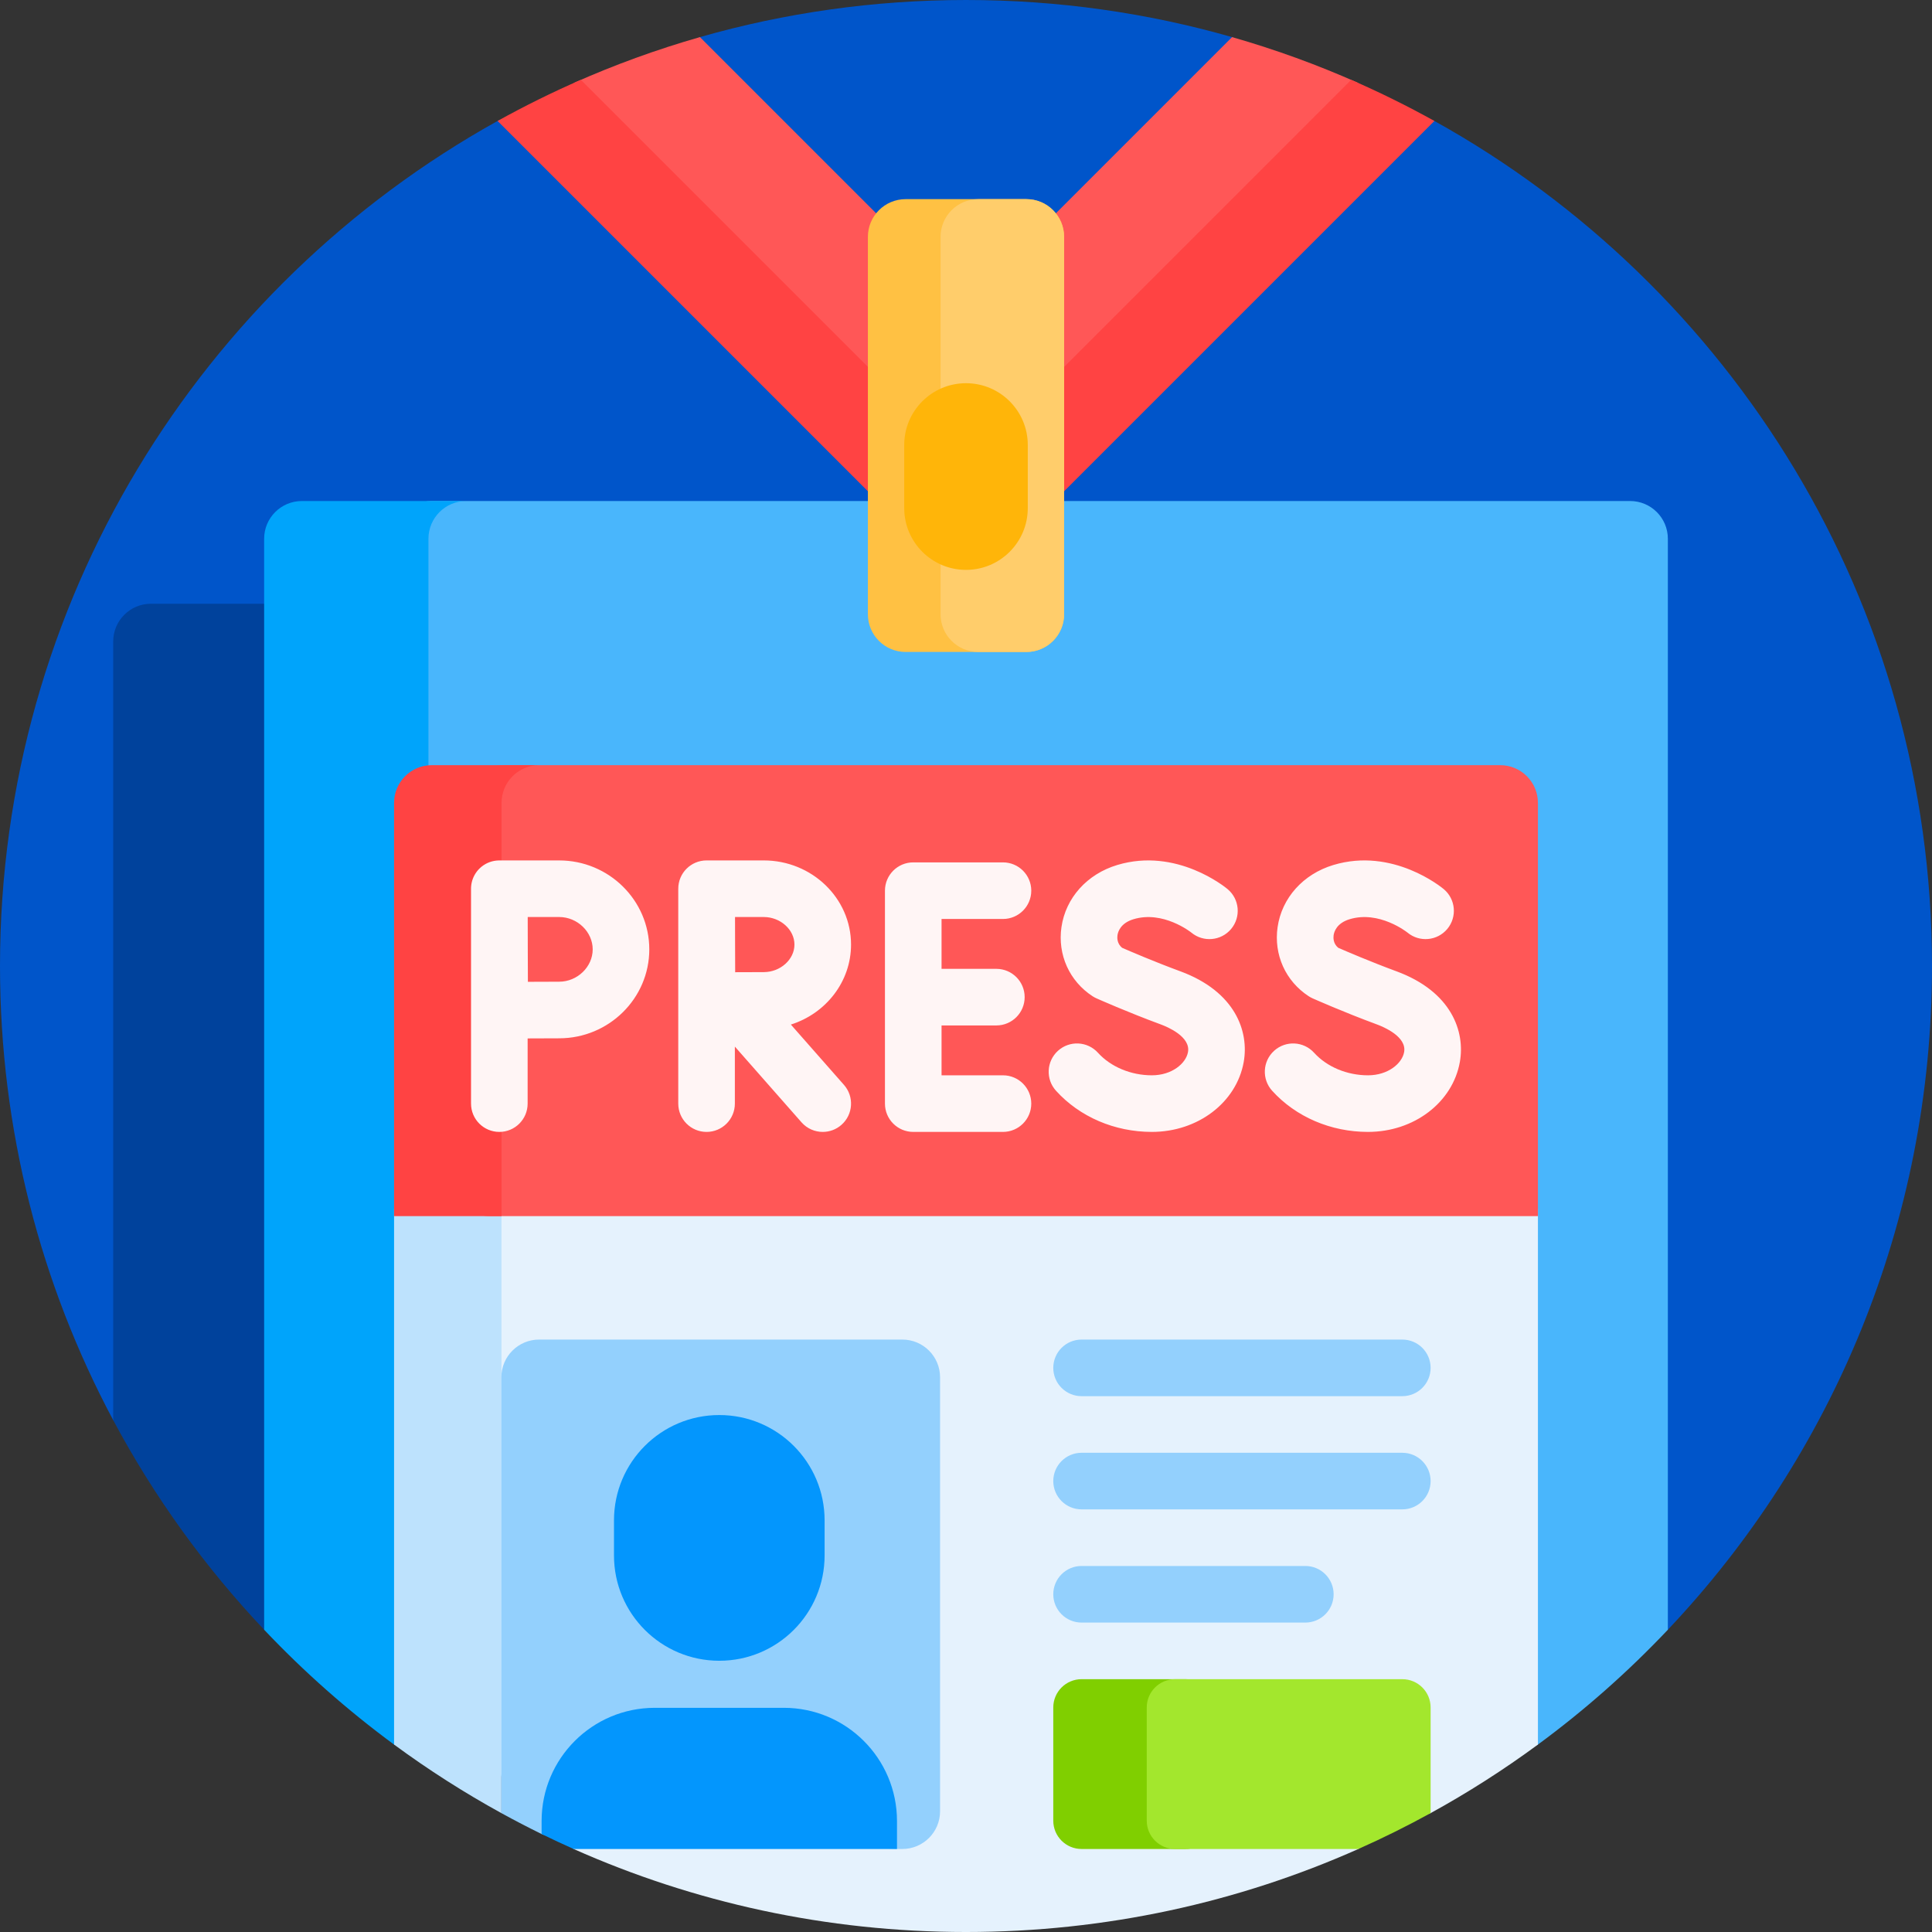
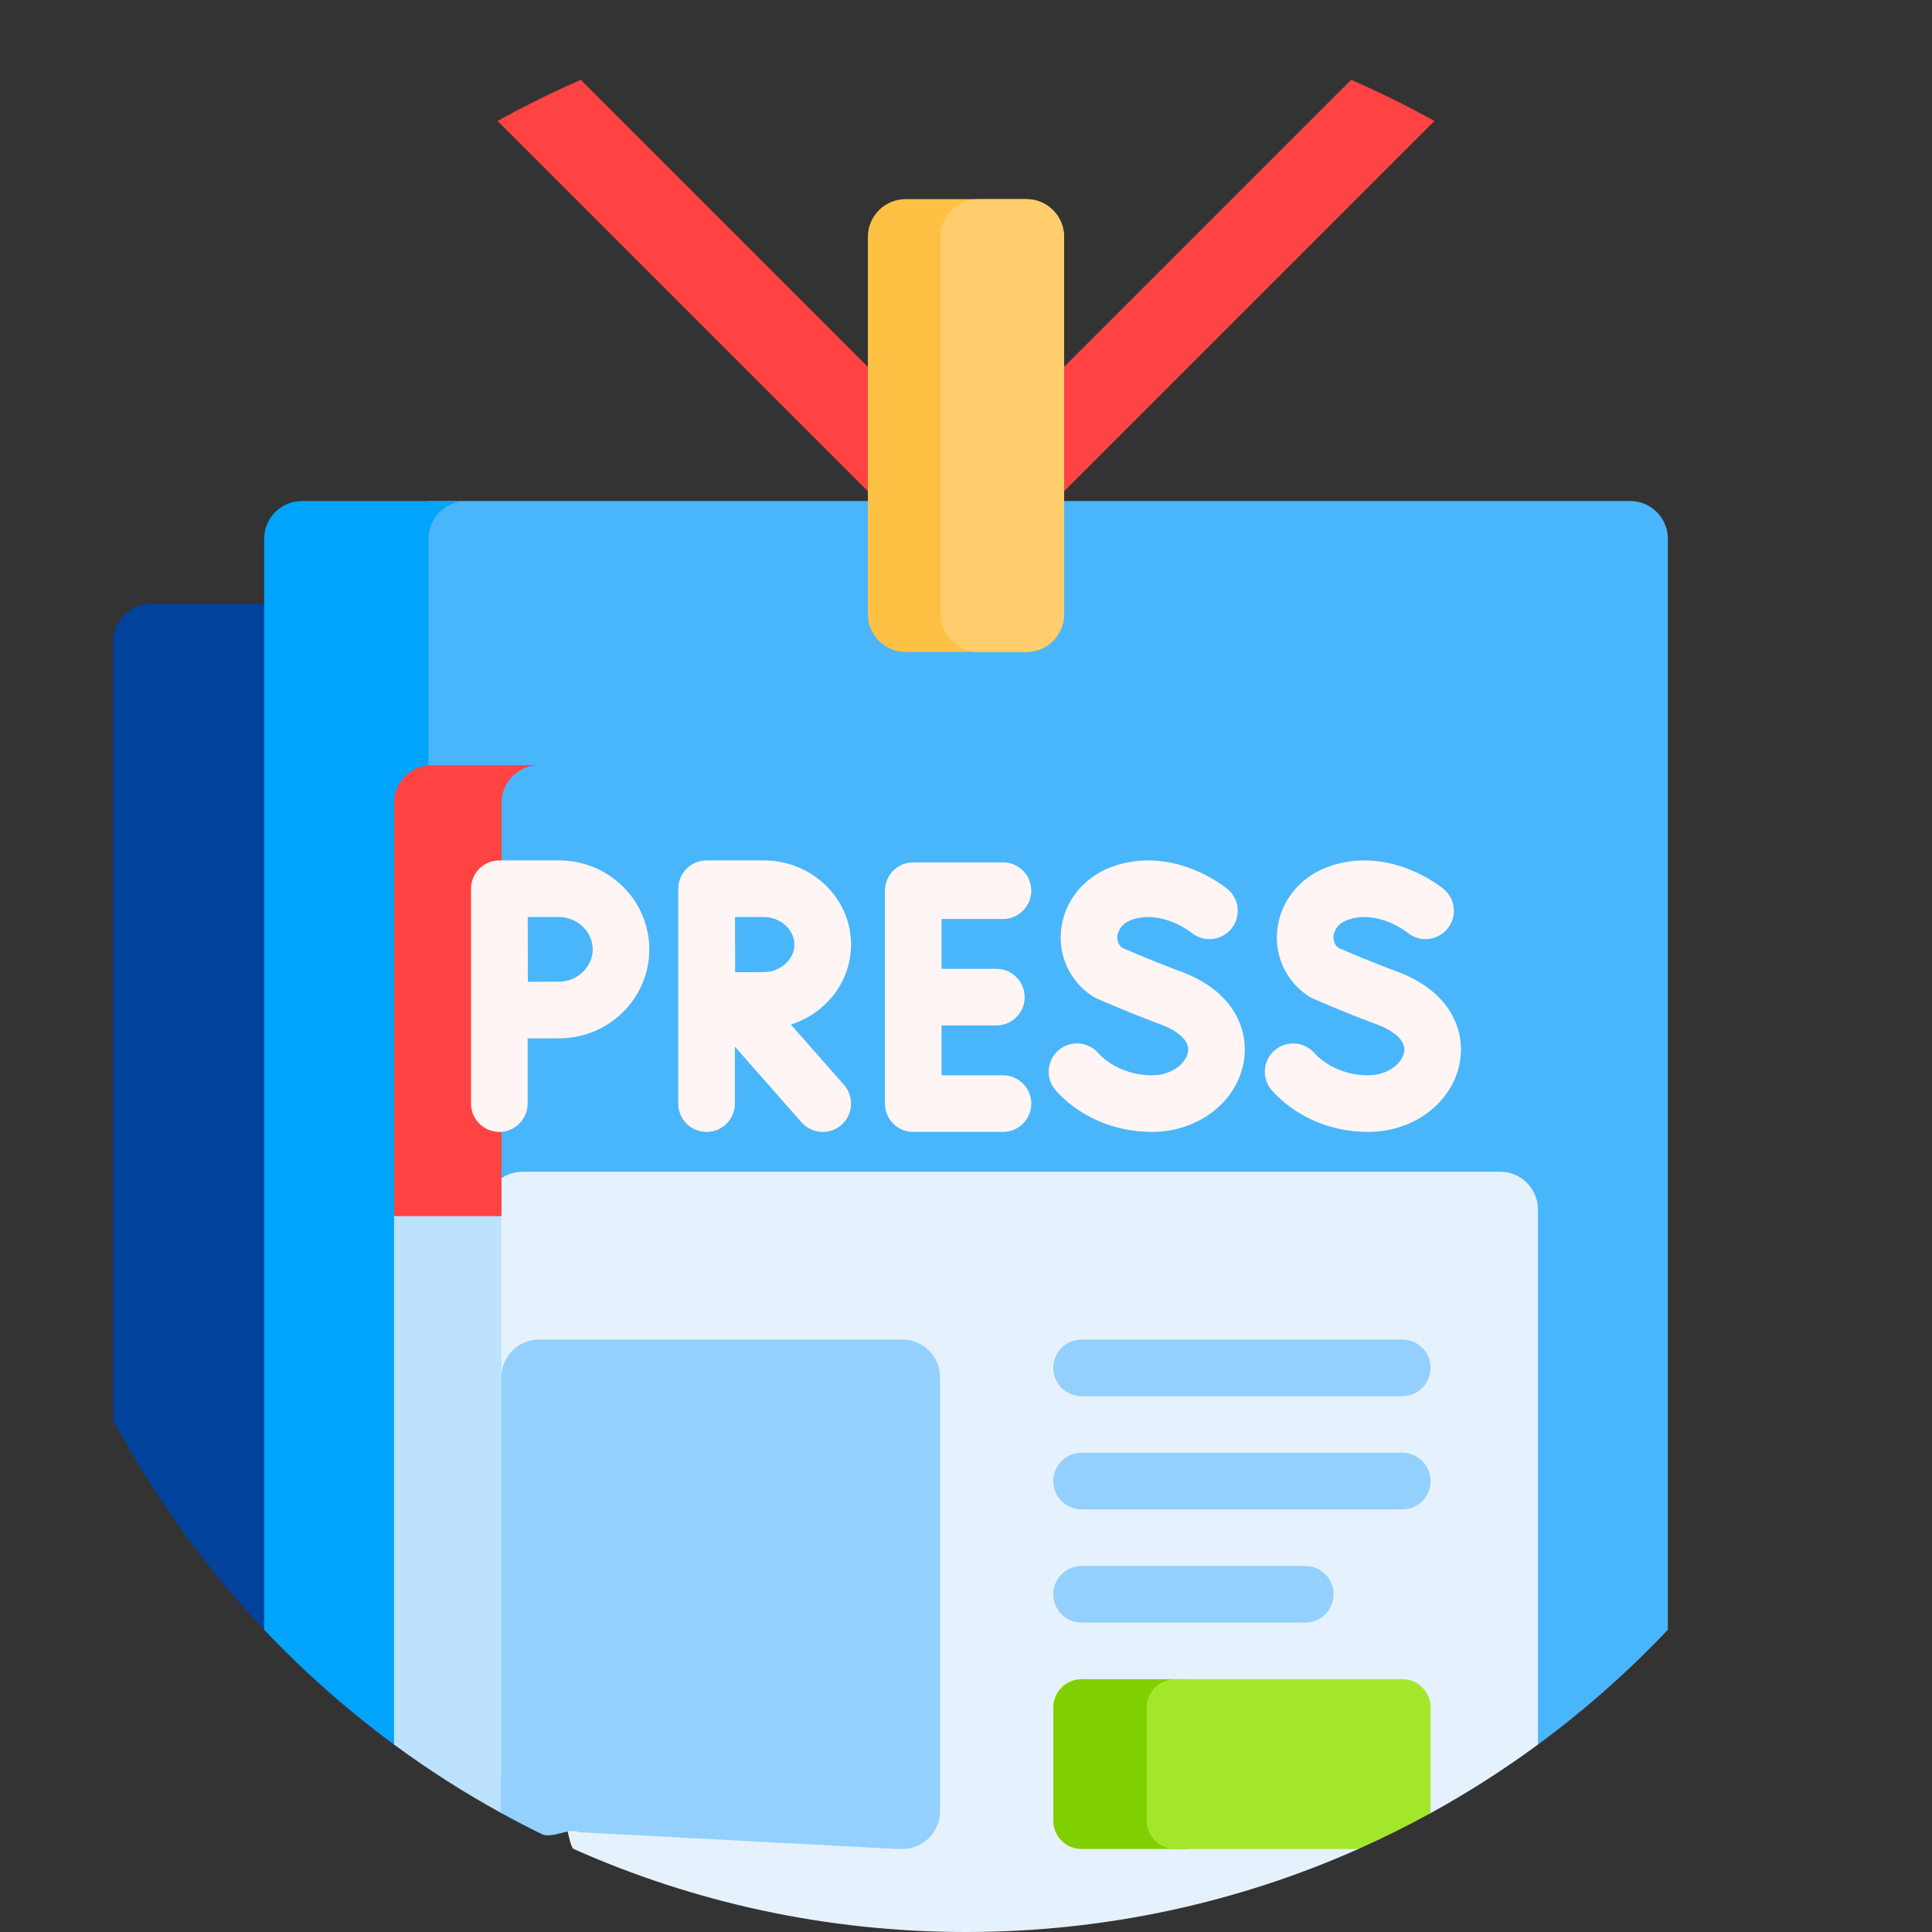
<svg xmlns="http://www.w3.org/2000/svg" id="Capa_1" height="512" viewBox="0 0 512 512" width="512">
  <rect x="0" y="0" width="512" height="512" fill="#333333" stroke="none" />
  <g>
-     <path d="m30 376.357c-19.147-35.878-30-76.85-30-120.357 0-96.343 53.22-180.256 131.866-223.943 3.629-2.016 16.208 4.785 19.943 2.943 9.852-4.859 20.061-9.103 30.578-12.681 3.957-1.346-.938-11.33 3.104-12.486 22.399-6.404 46.053-9.833 70.509-9.833s48.11 3.429 70.509 9.833c1.947.557 1.451 5.633 3.379 6.234 13.797 4.304 27.093 9.743 39.779 16.209 2.706 1.379 7.818-1.692 10.468-.22 78.645 43.688 131.865 127.601 131.865 223.944 0 68.123-26.609 130.031-70 175.898-.792.838-146.509-97.186-239.359-97.186-62.076.001-171.726 43.36-172.641 41.645z" fill="#0055ca" />
    <path d="m30 170c0-5.523 4.477-10 10-10h40v275.34c-3.079-2.916-6.085-5.907-9.016-8.971-.329-.344-.657 5.875-.984 5.529-15.679-16.574-29.167-35.242-40-55.542z" fill="#00429c" />
-     <path d="m326.509 9.833c11.503 3.289 22.675 7.362 33.454 12.158l-103.963 103.963-103.963-103.963c10.779-4.796 21.951-8.869 33.454-12.158l70.509 70.509z" fill="#ff5757" />
    <path d="m380.134 32.057-124.134 124.134-124.134-124.134c7.151-3.972 14.513-7.612 22.063-10.898l102.071 102.07 102.071-102.07c7.551 3.286 14.912 6.925 22.063 10.898z" fill="#ff4343" />
    <path d="m104.432 452.588v-309.812c0-5.523 4.477-10 10-10h317.568c5.523 0 10 4.477 10 10v289.123c-10.535 11.136-22.059 21.327-34.432 30.431-1.961 1.443-3.943-6.882-5.946-5.495-41.34 28.643-91.521 45.425-145.622 45.425-56.722-.001-109.136-18.449-151.568-49.672z" fill="#49b6fc" />
    <path d="m80 132.776h43.542c-5.523 0-10 4.477-10 10v319.118c-2.057-1.38-4.093-2.789-6.107-4.227-1.007-.719-2.008 5.395-3.003 4.663-12.373-9.105-23.897-19.296-34.432-30.432v-289.122c0-5.523 4.477-10 10-10z" fill="#00a4fb" />
    <path d="m407.568 320.521v141.808c-9.045 6.655-18.543 12.73-28.439 18.17-1.193.656-4.839-1.71-6.044-1.073-4.036 2.135-8.135 4.165-12.295 6.087-1.08.499.282 4.004-.806 4.488-31.774 14.14-66.961 21.999-103.984 21.999s-72.21-7.859-103.984-22c-1.244-.554-2.482-11.215-3.716-11.787-6.769-3.144-13.378-6.574-19.811-10.277v-147.415c0-5.523 4.477-10 10-10h259.079c5.523 0 10 4.477 10 10z" fill="#e5f2fd" />
    <path d="m132.894 320.521v159.99c-9.905-5.443-19.41-11.522-28.462-18.182v-141.808c0-5.523 4.477-10 10-10h8.462c5.523 0 10 4.477 10 10z" fill="#bde2fd" />
    <path d="m272 172.776h-32c-5.523 0-10-4.477-10-10v-100c0-5.523 4.477-10 10-10h32c5.523 0 10 4.477 10 10v100c0 5.522-4.477 10-10 10z" fill="#ffc143" />
    <path d="m272 172.776h-12.745c-5.523 0-10-4.477-10-10v-100c0-5.523 4.477-10 10-10h12.745c5.523 0 10 4.477 10 10v100c0 5.522-4.477 10-10 10z" fill="#ffcd6b" />
-     <path d="m256 151.024c-9.042 0-16.372-7.33-16.372-16.372v-16.726c0-9.042 7.33-16.372 16.372-16.372 9.042 0 16.372 7.33 16.372 16.372v16.726c0 9.042-7.33 16.372-16.372 16.372z" fill="#ffb509" />
-     <path d="m407.568 322.292h-277.399c-9.116 0-16.506-7.39-16.506-16.506v-82.506c0-11.324 9.18-20.504 20.504-20.504h263.401c5.523 0 10 4.477 10 10z" fill="#ff5757" />
    <path d="m132.914 212.776v109.516h-28.482v-109.516c0-5.523 4.477-10 10-10h28.482c-5.523 0-10 4.477-10 10z" fill="#ff4343" />
    <path d="m249.522 243.539v13.214h14.523c4.143 0 7.5 3.358 7.5 7.5s-3.357 7.5-7.5 7.5h-14.523v13.214h16.276c4.143 0 7.5 3.358 7.5 7.5s-3.357 7.5-7.5 7.5h-23.776c-4.142 0-7.5-3.358-7.5-7.5v-56.429c0-4.142 3.358-7.5 7.5-7.5h23.776c4.143 0 7.5 3.358 7.5 7.5s-3.357 7.5-7.5 7.5h-16.276zm63.275 13.867c-6.931-2.556-13.387-5.339-15.437-6.235-1.359-1.125-1.312-2.674-1.218-3.324.134-.933.816-3.214 4.262-4.251 7.809-2.349 15.087 3.367 15.321 3.554 3.171 2.627 7.872 2.208 10.526-.949 2.665-3.171 2.255-7.902-.916-10.567-.544-.457-13.507-11.144-29.258-6.4-8.006 2.411-13.67 8.727-14.784 16.482-1.046 7.286 2.113 14.295 8.244 18.292.331.216.679.405 1.04.566.33.147 8.183 3.643 17.027 6.906 1.878.692 7.948 3.268 7.224 7.328-.541 3.028-4.27 6.161-9.573 6.161-5.555 0-10.896-2.235-14.288-5.978-2.783-3.071-7.526-3.301-10.594-.521-3.069 2.782-3.303 7.525-.521 10.594 6.281 6.93 15.54 10.905 25.403 10.905 12.187 0 22.423-7.791 24.34-18.524 1.445-8.093-2.209-18.658-16.798-24.039zm57.28 0c-6.93-2.556-13.387-5.339-15.437-6.235-1.358-1.125-1.312-2.674-1.218-3.324.134-.933.817-3.214 4.262-4.252 7.801-2.349 15.087 3.367 15.32 3.554 3.169 2.627 7.873 2.209 10.527-.949 2.665-3.171 2.256-7.902-.915-10.567-.545-.458-13.508-11.144-29.259-6.4-8.006 2.412-13.67 8.727-14.783 16.483-1.046 7.286 2.112 14.295 8.243 18.292.331.216.679.405 1.04.566.33.147 8.184 3.644 17.027 6.906 1.878.692 7.948 3.268 7.224 7.328-.541 3.028-4.27 6.161-9.573 6.161-5.554 0-10.895-2.235-14.287-5.978-2.782-3.071-7.525-3.301-10.594-.521-3.069 2.782-3.303 7.525-.521 10.594 6.281 6.93 15.54 10.905 25.402 10.905 12.187 0 22.423-7.791 24.34-18.524 1.445-8.093-2.209-18.658-16.798-24.039zm-160.489 14.112 14.078 15.995c2.737 3.109 2.435 7.848-.675 10.585-1.425 1.254-3.192 1.87-4.952 1.87-2.081 0-4.15-.86-5.633-2.545l-17.66-20.065v15.11c0 4.142-3.358 7.5-7.5 7.5s-7.5-3.358-7.5-7.5v-56.949c0-4.142 3.358-7.5 7.5-7.5h.009.009 15.133c12.758 0 23.138 10.004 23.138 22.3.001 9.879-6.698 18.277-15.947 21.199zm.948-21.198c0-3.957-3.727-7.3-8.138-7.3h-7.61c.008 2.888.015 5.84.015 7.3 0 1.712.012 4.572.025 7.326 2.83-.014 5.792-.025 7.57-.025 4.411-.001 8.138-3.344 8.138-7.301zm-38.466 1.27c0 12.997-10.715 23.571-23.886 23.571-1.951 0-5.271.014-8.357.03v17.277c0 4.142-3.358 7.5-7.5 7.5s-7.5-3.358-7.5-7.5v-56.949c0-.021.001-.042.001-.063 0-.038.001-.077.001-.115.001-.032.002-.064.003-.096.001-.029.002-.059.003-.088.002-.045.005-.089.008-.134.001-.015.002-.03.003-.045.104-1.453.622-2.792 1.436-3.898.003-.005.007-.01.01-.014.029-.039.059-.078.089-.117l.027-.036c.024-.031.048-.061.073-.091.015-.019.031-.038.046-.057.02-.024.04-.048.061-.072.02-.024.04-.047.06-.071.015-.017.029-.034.044-.05.027-.031.054-.061.081-.091.006-.006.011-.013.017-.019.073-.08.148-.159.224-.236.157-.157.32-.307.489-.448.019-.016.037-.032.056-.047.018-.015.037-.03.055-.044.03-.025.061-.049.091-.073.008-.006.015-.012.023-.017 1.224-.951 2.75-1.531 4.41-1.572.063-.002.125-.002.188-.002h15.857c13.171-.004 23.887 10.57 23.887 23.567zm-15 0c0-4.646-4.069-8.571-8.886-8.571h-8.335c.009 3.333.018 6.877.018 8.571 0 1.994.014 5.42.03 8.6 3.07-.015 6.35-.029 8.288-.029 4.815 0 8.885-3.925 8.885-8.571z" fill="#fff5f5" />
    <path d="m249.129 365v115c0 5.523-4.477 10-10 10h-1.417l-84.201-4.447c-2.857-1.271-7.18 1.853-9.981.482-3.597-1.762-7.147-3.606-10.646-5.529-.008-.167-.013-.336-.013-.505v-115.001c0-5.523 4.477-10 10-10h96.258c5.523 0 10 4.477 10 10zm130-2.5c0-4.142-3.358-7.5-7.5-7.5h-85c-4.142 0-7.5 3.358-7.5 7.5 0 4.142 3.358 7.5 7.5 7.5h85c4.142 0 7.5-3.358 7.5-7.5zm0 30c0-4.142-3.358-7.5-7.5-7.5h-85c-4.142 0-7.5 3.358-7.5 7.5 0 4.142 3.358 7.5 7.5 7.5h85c4.142 0 7.5-3.358 7.5-7.5zm-25.703 30c0-4.142-3.358-7.5-7.5-7.5h-59.297c-4.142 0-7.5 3.358-7.5 7.5 0 4.142 3.358 7.5 7.5 7.5h59.297c4.142 0 7.5-3.358 7.5-7.5z" fill="#93d0fd" />
-     <path d="m237.712 482.588v7.412h-85.696c-2.857-1.271-5.686-2.594-8.486-3.965v-3.447c0-16.569 13.431-30 30-30h34.182c16.568 0 30 13.432 30 30zm-47.091-42.469c15.413 0 27.908-12.495 27.908-27.908v-9.303c0-15.413-12.495-27.908-27.908-27.908s-27.908 12.495-27.908 27.908v9.303c0 15.413 12.495 27.908 27.908 27.908z" fill="#0396fd" />
    <path d="m321.681 452.5v30c0 4.142-3.358 7.5-7.5 7.5h-27.552c-4.142 0-7.5-3.358-7.5-7.5v-30c0-4.142 3.358-7.5 7.5-7.5h27.552c4.142 0 7.5 3.358 7.5 7.5z" fill="#80cf00" />
    <path d="m379.129 452.5v27.998c-6.228 3.423-12.615 6.595-19.145 9.502h-48.585c-4.142 0-7.5-3.358-7.5-7.5v-30c0-4.142 3.358-7.5 7.5-7.5h60.23c4.142 0 7.5 3.358 7.5 7.5z" fill="#a3e72d" />
  </g>
</svg>